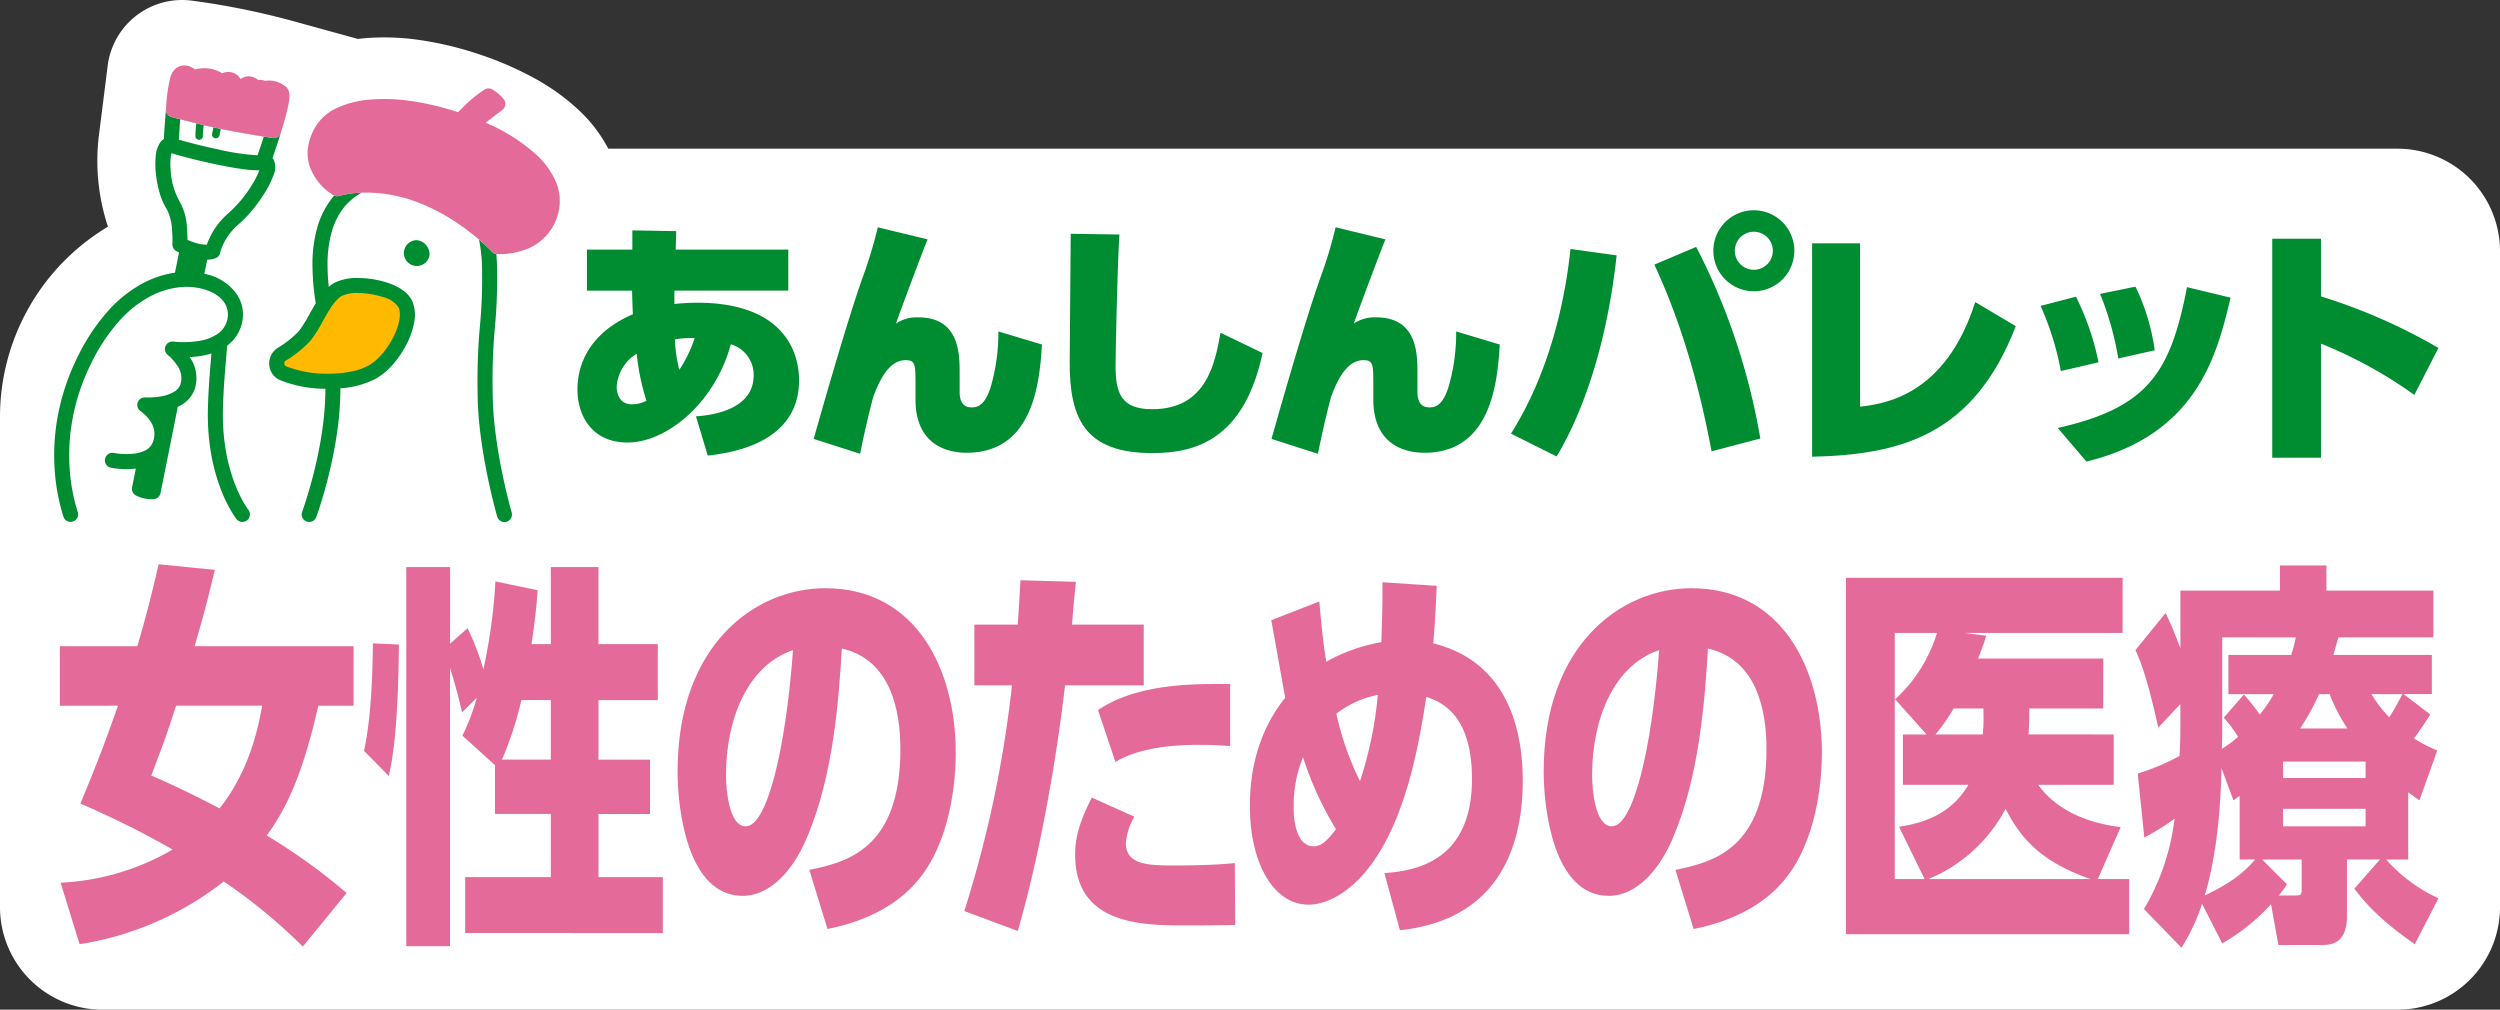
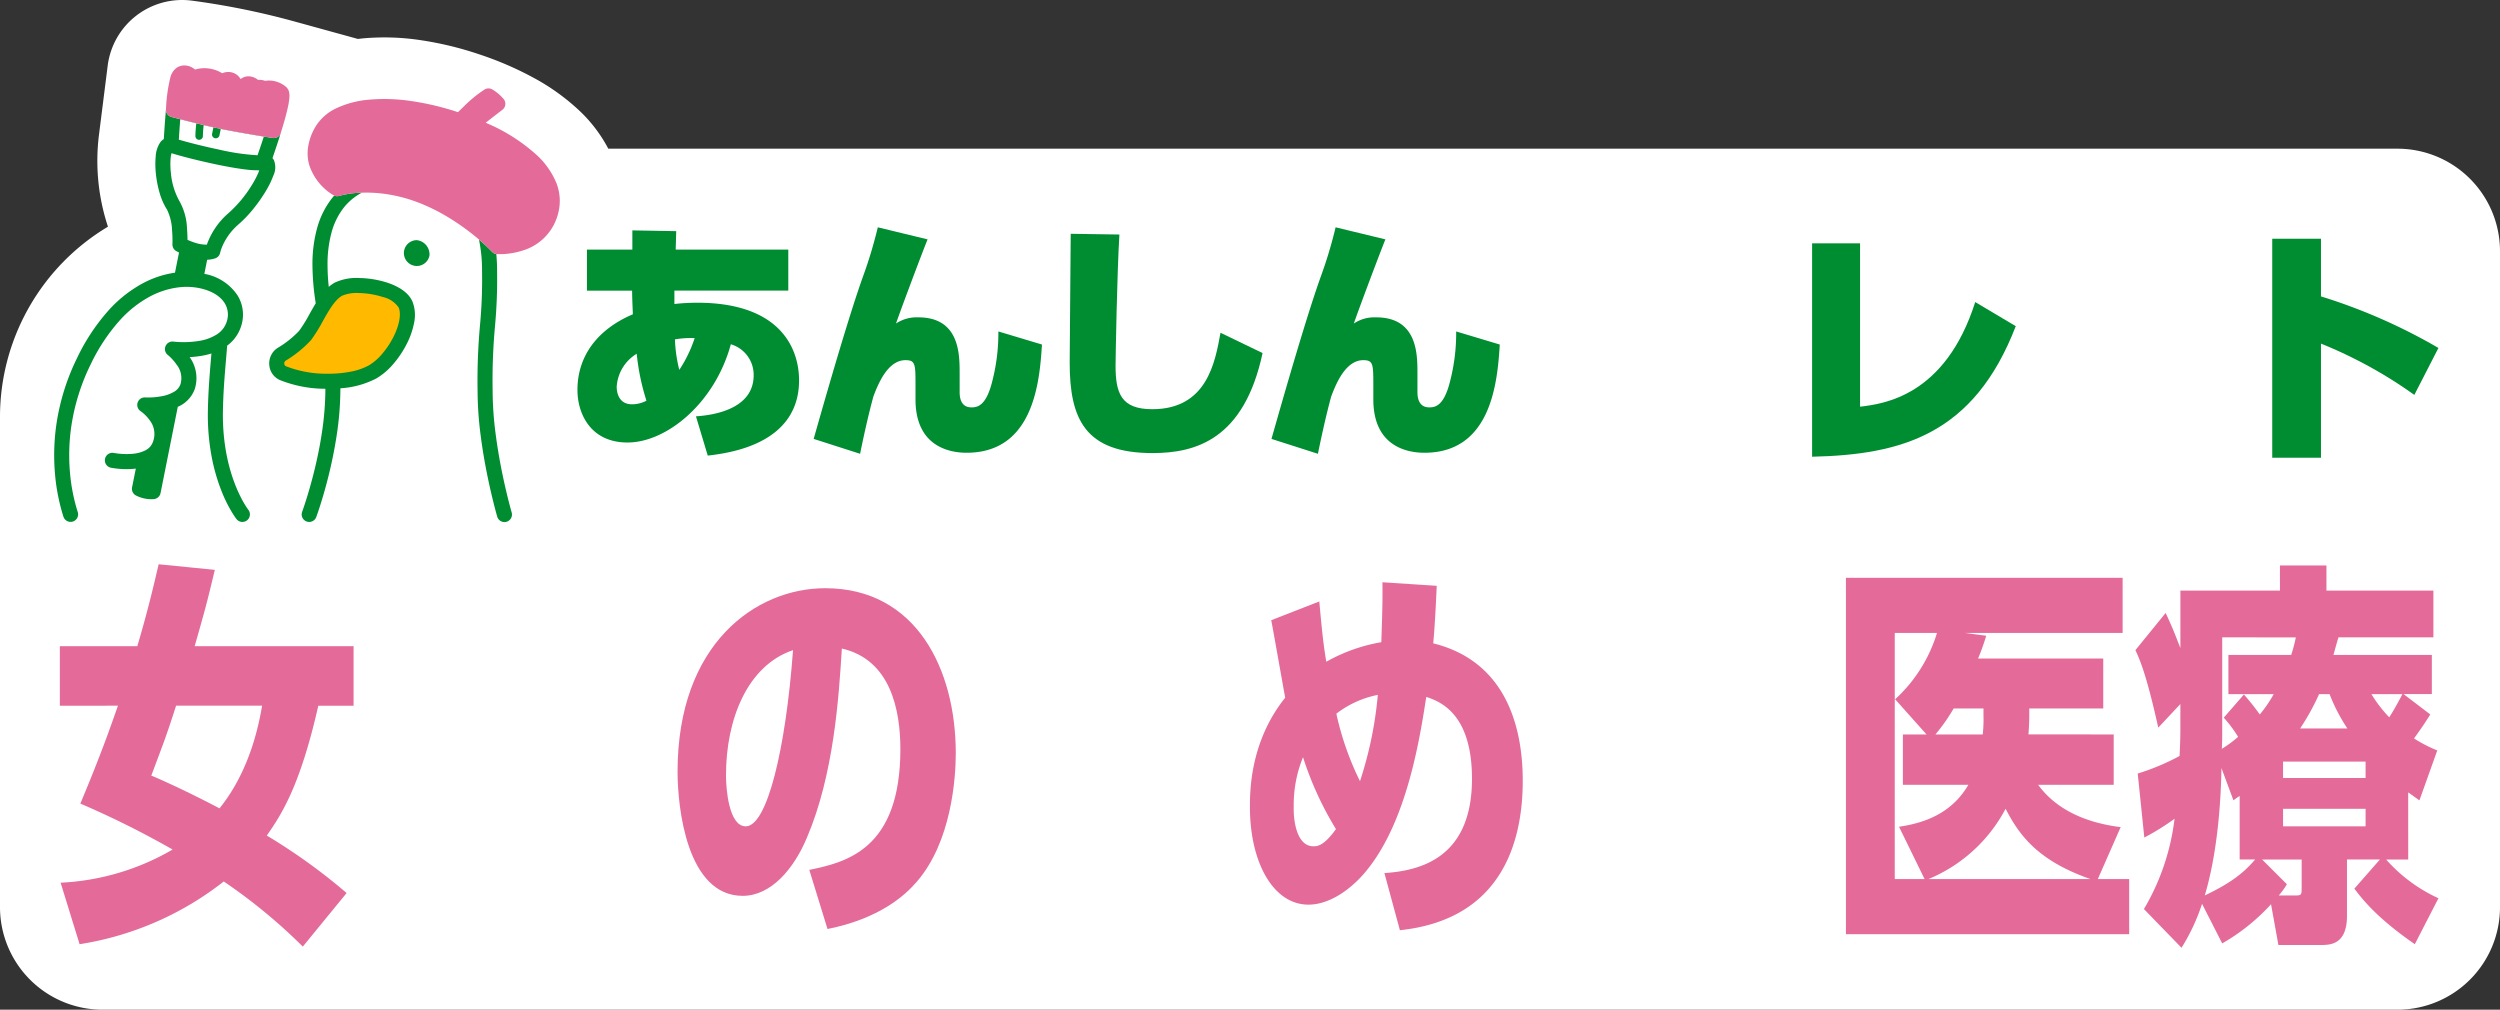
<svg xmlns="http://www.w3.org/2000/svg" width="406.535" height="164.191" viewBox="0 0 406.535 164.191">
  <rect x="0" y="0" width="406.535" height="164.191" fill="#333333" stroke="none" />
  <defs>
    <style>.a{fill:#fff;}.b{fill:#008d31;}.c{fill:#e46a99;}.d{fill:#ffba00;}</style>
  </defs>
  <g transform="translate(-26.627 -36.244)">
    <path class="a" d="M18.709,93.261A36.043,36.043,0,0,1,36.26,62.332l-.1-.323a34.122,34.122,0,0,1-1.351-14.665l1.412-11.2A12.2,12.2,0,0,1,49.927,25.573a124.257,124.257,0,0,1,16.652,3.38L76.913,31.8q.5-.062,1-.11a39.267,39.267,0,0,1,9.15.3,55.016,55.016,0,0,1,9.662,2.34,54.015,54.015,0,0,1,8.771,3.794,35.415,35.415,0,0,1,7.355,5.27,23.54,23.54,0,0,1,4.776,6.252H408.561a16.677,16.677,0,0,1,16.683,16.682V172.974a16.677,16.677,0,0,1-16.683,16.683H35.392a16.677,16.677,0,0,1-16.683-16.683Z" transform="translate(7.918 10.778)" />
    <path class="b" d="M103.958,82.028c1.709-.124,9.383-.709,9.383-6.673a5.176,5.176,0,0,0-3.712-5.047C107.044,79.861,99.2,86.284,92.822,86.284c-5.923,0-8.134-4.588-8.134-8.551,0-5.589,3.337-9.886,9.009-12.3-.041-1.335-.083-1.627-.125-3.838H86.231V54.917h7.384V51.789l7.132.125-.084,3h18.311v6.673H100.454V63.76a34.728,34.728,0,0,1,3.712-.208c13.513,0,16.559,7.424,16.559,12.638,0,6.715-4.839,11.135-14.848,12.22ZM94.323,71.852a6.743,6.743,0,0,0-3.253,5.38c0,1.168.5,2.836,2.461,2.836a4.94,4.94,0,0,0,2.377-.584,37.053,37.053,0,0,1-1.584-7.633m9.426-2.545a15.364,15.364,0,0,0-3.211.209,23.9,23.9,0,0,0,.709,4.963,21.306,21.306,0,0,0,2.5-5.172" transform="translate(35.841 21.918)" />
    <path class="b" d="M130.2,53.4c-1.043,2.586-4.546,11.929-5.131,13.68a6.08,6.08,0,0,1,3.629-1c6.757,0,6.716,6.09,6.716,9.134v2.92c0,.625,0,2.586,1.917,2.586.918,0,2.378-.168,3.38-4.213a31.373,31.373,0,0,0,1-8.134L148.8,70.5c-.377,6.131-1.378,17.6-12.264,17.6-2.754,0-8.3-1-8.3-8.676V77.255c0-3.545,0-4.213-1.625-4.213-2.922,0-4.463,3.921-5.215,5.881-.918,3.337-1.752,7.3-2.17,9.343l-7.549-2.419c4.422-15.6,6.757-22.9,8.05-26.485a72.61,72.61,0,0,0,2.38-7.924Z" transform="translate(47.264 21.769)" />
    <path class="b" d="M149.017,52.3c-.376,5.965-.626,20.187-.626,21.313,0,4.463.877,7.092,5.965,7.092,8.884,0,10.219-7.591,11.1-12.43l6.84,3.3c-3,14.056-10.886,16.266-17.893,16.266-11.054,0-13.472-5.63-13.472-14.723,0-3.295.167-17.977.167-20.938Z" transform="translate(59.642 22.08)" />
    <path class="b" d="M182.508,53.4c-1.043,2.586-4.546,11.929-5.131,13.68a6.08,6.08,0,0,1,3.629-1c6.757,0,6.715,6.09,6.715,9.134v2.92c0,.625,0,2.586,1.918,2.586.918,0,2.378-.168,3.379-4.213a31.327,31.327,0,0,0,1-8.134l7.09,2.128c-.376,6.131-1.378,17.6-12.262,17.6-2.754,0-8.3-1-8.3-8.676V77.255c0-3.545,0-4.213-1.627-4.213-2.92,0-4.463,3.921-5.215,5.881-.917,3.337-1.751,7.3-2.169,9.343l-7.549-2.419c4.421-15.6,6.757-22.9,8.05-26.485a72.212,72.212,0,0,0,2.378-7.924Z" transform="translate(69.403 21.769)" />
-     <path class="b" d="M208.533,56.825c-1.877,17.393-6.924,28.029-9.76,32.7l-7.423-3.712c6.84-10.845,8.968-23.233,9.676-30.031Zm15.436,31.866c-3-16.141-7.216-25.817-9.3-30.364l6.8-2.878a106.772,106.772,0,0,1,10.428,31.157ZM237.43,56.076a6.586,6.586,0,1,1-6.585-6.585,6.589,6.589,0,0,1,6.585,6.585m-9.678,0a3.092,3.092,0,1,0,6.184,0,3.092,3.092,0,1,0-6.184,0" transform="translate(80.982 20.945)" />
    <path class="b" d="M233.555,79.836c3.754-.458,13.848-1.668,18.727-17.017l6.591,3.921c-6.8,17.642-18.56,20.9-33.117,21.23v-34.7h7.8Z" transform="translate(95.544 22.544)" />
-     <path class="b" d="M255.154,71.942a45.586,45.586,0,0,0-3.295-10.594l5.755-1.5a42.724,42.724,0,0,1,3.672,10.678Zm-.5,9.259c14.6-3.295,18.31-8.884,21.021-22.9l7.091,1.709c-2.21,9.177-5.339,22.232-23.44,26.653ZM264.5,69.9a48.981,48.981,0,0,0-2.962-10.51l5.757-1.168a34.483,34.483,0,0,1,3.127,10.344Z" transform="translate(106.591 24.639)" />
    <path class="b" d="M301.437,78.14A72.97,72.97,0,0,0,286.256,69.8v18.56H278.33V52.74h7.926v9.383a91.824,91.824,0,0,1,19.1,8.384Z" transform="translate(117.794 22.321)" />
    <path class="c" d="M65.056,152.11A89.185,89.185,0,0,0,52.2,141.521a50.643,50.643,0,0,1-23.442,10.2l-3.087-10a39.826,39.826,0,0,0,18.211-5.393,148.949,148.949,0,0,0-15-7.472c3.4-8.121,4.789-12.149,6.113-15.917H25.546v-9.681h12.6c1.891-6.366,2.9-10.915,3.467-13.318l9.137.909c-1.386,5.783-1.575,6.433-3.278,12.409H73.312v9.681H67.576c-2.9,12.8-5.859,17.541-8.38,21.115A94.451,94.451,0,0,1,72.178,143.4ZM44.451,112.934c-1.7,5.263-1.89,5.653-4.033,11.37.82.324,5.42,2.338,11.091,5.327,5.041-6.237,6.427-13.838,6.931-16.7Z" transform="translate(10.812 38.062)" />
-     <path class="c" d="M60.3,120.14c1.324-6.107,1.386-14.1,1.45-17.476l4.221.195c-.127,14.487-1.134,18.97-1.638,21.374ZM88.535,94.022c-.189,2.469-.379,4.678-1.009,8.771h3.151V90.255h7.751v12.539h9.641v9.1H98.428v9.681h8.381v8.835H98.428v10.266h10.461v9.094H76.751v-9.094H90.677V130.405H81.6v-7.926l-5.293-4.808a36.49,36.49,0,0,0,2.333-6.172l-2.4,2.4c-.945-4.159-1.765-6.561-1.953-7.277V151.91H67.172V90.255h7.122v12.473l2.835-2.533a41.737,41.737,0,0,1,2.583,6.692,90.378,90.378,0,0,0,1.954-14.293Zm-2.647,17.867a56.9,56.9,0,0,1-3.151,9.681h7.94v-9.681Z" transform="translate(25.522 38.198)" />
    <path class="c" d="M117.549,138.477c5.986-1.235,14.809-3.313,14.809-19.62,0-6.367-1.576-14.552-9.516-16.373-.5,8.057-1.322,20.53-5.672,30.73-2.142,5.134-5.859,9.486-10.459,9.486-9.074,0-10.586-14.357-10.586-20.205,0-20.79,12.728-29.821,24.008-29.821,14.807,0,21.234,13.189,21.234,26.832,0,4.028-.693,14.423-6.363,20.92-1.89,2.209-6.05,5.978-14.494,7.667ZM104,123.08c0,2.143.441,8.316,3.214,8.316,3.466,0,6.491-12.475,7.688-28.651-7.5,2.533-10.9,11.37-10.9,20.335" transform="translate(40.682 39.221)" />
-     <path class="c" d="M147.037,92.021c-.315,3.12-.377,3.7-.63,6.952h11.658v9.876H145.273c-.377,3.312-2.646,22.413-7.687,39.955l-8.7-3.249a189.1,189.1,0,0,0,7.751-36.706h-6.113V98.973h7.058c.125-2.145.188-2.664.44-7.211Zm25.9,55.809c-3.4.064-6.868.064-7.878.064-7.058,0-18.147,0-18.147-11.5,0-2.6.566-5.068,2.708-9.291l6.932,3.118a9.438,9.438,0,0,0-1.386,4.288c0,3.638,3.844,3.638,8.192,3.638.629,0,5.859,0,9.514-.39Zm-.82-29.106c-1.134-.065-2.71-.195-5.168-.195-5.859,0-10.586.975-13.484,2.794l-2.836-8.445c6.427-4.354,15.627-4.288,21.488-4.223Z" transform="translate(54.549 38.835)" />
    <path class="c" d="M191.9,92.574c-.127,2.989-.316,6.628-.568,9.356,12.288,3.053,14.555,14.357,14.555,22.349,0,9.94-3.4,22.544-19.975,24.3l-2.521-9.291c5.861-.39,14.242-2.469,14.242-15.332,0-10.72-5.294-12.6-7.436-13.318-1.072,6.951-3.151,20.01-9.516,28-2.394,3.054-6.049,5.783-9.641,5.783-5.734,0-9.516-6.887-9.516-15.852,0-2.533,0-10.656,5.736-17.8-.064-.26-2.018-11.369-2.27-12.6l7.815-3.053c.5,5.522.693,7.081,1.134,9.81a27.626,27.626,0,0,1,8.948-3.184c.252-6.887.189-8.121.189-9.746Zm-20.039,42.359c.566,0,1.638,0,3.653-2.794a53.685,53.685,0,0,1-5.356-11.693,20.491,20.491,0,0,0-1.513,8.055c-.063,2.145.441,6.432,3.215,6.432m3.717-21.569a47.547,47.547,0,0,0,3.844,10.98,62.435,62.435,0,0,0,2.9-14.034,16.213,16.213,0,0,0-6.742,3.054" transform="translate(68.359 38.931)" />
-     <path class="c" d="M216.509,138.477c5.986-1.235,14.809-3.313,14.809-19.62,0-6.367-1.575-14.552-9.516-16.373-.5,8.057-1.322,20.53-5.671,30.73-2.142,5.134-5.859,9.486-10.459,9.486-9.074,0-10.586-14.357-10.586-20.205,0-20.79,12.728-29.821,24.008-29.821,14.807,0,21.234,13.189,21.234,26.832,0,4.028-.693,14.423-6.363,20.92-1.89,2.209-6.05,5.978-14.494,7.667Zm-13.548-15.4c0,2.143.441,8.316,3.214,8.316,3.466,0,6.491-12.475,7.688-28.651-7.5,2.533-10.9,11.37-10.9,20.335" transform="translate(82.564 39.221)" />
    <path class="c" d="M273.164,116.955v8.186H260.876c2.4,3.313,6.617,6.042,13.422,6.887l-3.717,8.445h5.1v8.966H229.621V91.488h44.994v8.965H248.967l3.466.455a37.2,37.2,0,0,1-1.322,3.7h20.352v8.121H259.427a40.228,40.228,0,0,1-.127,4.223Zm-34.28,8.186v-8.186h3.844l-5.105-5.717a24.145,24.145,0,0,0,6.806-10.785h-6.868v40.021h4.852l-4.159-8.511c4.537-.65,8.7-2.4,11.279-6.821Zm30.5,15.332c-8.571-2.989-11.595-7.146-13.8-11.434a25,25,0,0,1-12.54,11.434Zm-22.245-27.741a30.178,30.178,0,0,1-2.962,4.223h7.688a21.418,21.418,0,0,0,.125-3.053v-1.17Z" transform="translate(97.18 38.719)" />
    <path class="c" d="M307.059,137.89h-3.592a25.455,25.455,0,0,0,8.508,6.3l-3.844,7.47c-6.113-4.223-8.507-7.275-9.83-9.03l4.159-4.742H297.1v9.16c0,4.678-2.711,4.744-4.223,4.744H285.95l-1.2-6.628a32.592,32.592,0,0,1-7.94,6.367l-3.276-6.432a32.185,32.185,0,0,1-3.34,7.146l-6.111-6.3a37.495,37.495,0,0,0,4.978-14.683,38.648,38.648,0,0,1-4.916,3.054l-1.072-10.4a38.121,38.121,0,0,0,6.806-2.858c.063-1.3.127-2.794.127-4.288v-4.159l-3.592,3.834c-1.89-8.511-2.962-10.98-3.717-12.6l4.914-6.043c1.072,2.274,1.576,3.574,2.4,5.717V94.166H286.2V90.073h7.562v4.093h17.392v7.6H295.716c-.315.975-.693,2.469-.818,2.858H310.9v6.367h-4.6l4.348,3.313c-1.261,2.014-2.269,3.379-2.647,3.9a22.53,22.53,0,0,0,3.781,1.948l-2.9,8.122c-1.008-.714-1.261-.909-1.827-1.3Zm-27.411,0v-10.33a9.909,9.909,0,0,0-1.009.714l-1.953-5.263c-.063,4.873-.568,13.579-2.71,20.725,4.221-2.014,6.3-3.638,8.192-5.847Zm-2.836-36.123V116.71c0,1.17,0,2.079-.063,3.184a18.562,18.562,0,0,0,2.647-1.95,20.681,20.681,0,0,0-2.333-3.118l3.278-3.767a40.333,40.333,0,0,1,2.583,3.248,21.991,21.991,0,0,0,2.269-3.313H277.82v-6.367h10.209a25.124,25.124,0,0,0,.756-2.858Zm12.036,41.969c.882,0,.882-.195.882-1.363V137.89H283.3l4.033,4.028a13.111,13.111,0,0,1-1.324,1.819Zm-2.142-19.1h13.422v-2.663H286.705Zm0,7.862h13.422V129.64H286.705Zm5.861-21.5a39.166,39.166,0,0,1-3.088,5.588h7.688a29.05,29.05,0,0,1-2.9-5.588Zm8.507,0a21.5,21.5,0,0,0,2.9,3.769c.818-1.235,2.015-3.508,2.142-3.769Z" transform="translate(111.178 38.121)" />
    <path class="b" d="M68.776,62.148a15.821,15.821,0,0,0-4.64-.787,8.346,8.346,0,0,0-4.025.754,5.783,5.783,0,0,0-.955.686,33.617,33.617,0,0,1-.2-3.581A19.723,19.723,0,0,1,59.592,54a11.357,11.357,0,0,1,2.055-4.152,9.3,9.3,0,0,1,2.891-2.368,15.384,15.384,0,0,0-3.653.512,1.2,1.2,0,0,1-.843-.036c-.1.115-.2.232-.3.352a13.773,13.773,0,0,0-2.511,5.038,22.064,22.064,0,0,0-.73,5.875,41.408,41.408,0,0,0,.534,6.252c-.353.575-.687,1.171-1.019,1.762a23.134,23.134,0,0,1-1.684,2.717,16,16,0,0,1-3.534,2.8A2.991,2.991,0,0,0,49.739,74a3.031,3.031,0,0,0-.26,1.513,2.975,2.975,0,0,0,.5,1.419,2.943,2.943,0,0,0,1.241,1.026,20.017,20.017,0,0,0,7.384,1.412v.07a48.273,48.273,0,0,1-.585,7.186c-.312,2.061-.747,4.216-1.3,6.406-.935,3.742-1.884,6.319-1.893,6.345a1.223,1.223,0,1,0,2.294.851c.04-.11,1-2.7,1.964-6.568.568-2.269,1.02-4.5,1.346-6.645a50.846,50.846,0,0,0,.615-7.574v-.149a14.61,14.61,0,0,0,5.842-1.6,10.894,10.894,0,0,0,2.744-2.331,16.248,16.248,0,0,0,2.159-3.2,12.747,12.747,0,0,0,1.241-3.521,6.019,6.019,0,0,0-.262-3.437c-.554-1.3-1.937-2.357-4-3.054" transform="translate(20.935 20.094)" />
    <path class="b" d="M77.263,90.718c-.448-2.2-.8-4.334-1.06-6.34a54.807,54.807,0,0,1-.478-6.837A97.09,97.09,0,0,1,76.1,67.015a82.254,82.254,0,0,0,.347-8.985q0-1.484-.125-2.844a1.228,1.228,0,0,1-.71-.376,28.347,28.347,0,0,0-2.109-1.971,24.81,24.81,0,0,1,.5,5.19,79.876,79.876,0,0,1-.337,8.76,99.413,99.413,0,0,0-.389,10.75,57.3,57.3,0,0,0,.5,7.162c.263,2.069.632,4.265,1.093,6.528.784,3.851,1.56,6.528,1.593,6.639a1.223,1.223,0,1,0,2.348-.683c-.007-.026-.783-2.71-1.548-6.469" transform="translate(31.013 22.363)" />
    <path class="c" d="M94.26,50.838a12.766,12.766,0,0,0-3.174-4.459,29.137,29.137,0,0,0-8.273-5.227c.843-.66,1.8-1.406,2.724-2.111a1.225,1.225,0,0,0,.2-1.745,7.328,7.328,0,0,0-1.866-1.571,1.223,1.223,0,0,0-1.2,0,20.468,20.468,0,0,0-3.461,2.831c-.327.31-.633.609-.905.877a44.407,44.407,0,0,0-7.532-1.8,29.326,29.326,0,0,0-6.809-.242,15.583,15.583,0,0,0-5.38,1.379,7.819,7.819,0,0,0-3.5,3.117,9.208,9.208,0,0,0-1.158,3.265,7.006,7.006,0,0,0,.185,2.841,9.008,9.008,0,0,0,3.947,4.947,1.208,1.208,0,0,0,.973.1,15.443,15.443,0,0,1,3.707-.514,22.026,22.026,0,0,1,4.1.256,24.59,24.59,0,0,1,5.142,1.39,30.491,30.491,0,0,1,4.762,2.368A37.41,37.41,0,0,1,80.5,59.142a32.416,32.416,0,0,1,3.339,2.98,1.224,1.224,0,0,0,.806.387c.024,0,.195.014.478.014a12.177,12.177,0,0,0,3.73-.6,8.416,8.416,0,0,0,5.757-6.08,7.926,7.926,0,0,0-.346-5.01" transform="translate(22.792 15.052)" />
    <path class="d" d="M67.265,59.611a13.482,13.482,0,0,0-3.9-.659,6.112,6.112,0,0,0-2.771.436c-1.2.679-2.2,2.464-3.167,4.19a25.091,25.091,0,0,1-1.881,3.017,18.533,18.533,0,0,1-4.115,3.343.54.54,0,0,0-.241.505.483.483,0,0,0,.292.416,18.081,18.081,0,0,0,6.8,1.21h.053a18.739,18.739,0,0,0,3.659-.337A10.043,10.043,0,0,0,64.963,70.7a8.464,8.464,0,0,0,2.1-1.809,13.8,13.8,0,0,0,1.829-2.707c1.006-1.955,1.352-3.826.9-4.88a4.237,4.237,0,0,0-2.533-1.7" transform="translate(21.663 24.948)" />
    <path class="b" d="M69,55.431a2.1,2.1,0,1,1-2.055-2.525A2.327,2.327,0,0,1,69,55.431" transform="translate(27.463 22.391)" />
    <path class="b" d="M60.4,45.907c.374-1.08.885-2.593,1.361-4.123a1.223,1.223,0,0,1-1.167.861,1.245,1.245,0,0,1-.191-.016c-.05-.007-5.04-.793-8.28-1.45s-7.94-1.914-8.138-1.967a1.223,1.223,0,0,1-.9-1.289c-.161,1.829-.286,3.715-.357,4.884a2.091,2.091,0,0,0-.561.512,4.539,4.539,0,0,0-.757,2.321,14.156,14.156,0,0,0,.036,2.859,17.5,17.5,0,0,0,.6,3.058,10.225,10.225,0,0,0,1.21,2.73,8.33,8.33,0,0,1,.811,3.288,20.867,20.867,0,0,1,.065,2.334,1.224,1.224,0,0,0,.632,1.121c.016.009.175.1.438.223l-.656,3.283a15.864,15.864,0,0,0-5.264,1.743,20.777,20.777,0,0,0-5.522,4.372,32.719,32.719,0,0,0-5.092,7.668,36.55,36.55,0,0,0-3.384,10.731,35.075,35.075,0,0,0-.219,8.542v.014a31.953,31.953,0,0,0,1.338,6.6,1.224,1.224,0,0,0,2.334-.739,29.444,29.444,0,0,1-1.26-6.352h0a32.662,32.662,0,0,1,.225-7.7A34.106,34.106,0,0,1,30.858,79.4a30.239,30.239,0,0,1,4.7-7.1,18.3,18.3,0,0,1,4.866-3.863,13.423,13.423,0,0,1,4.495-1.486,10.593,10.593,0,0,1,3.608.1c2.485.534,3.606,1.634,4.112,2.462a3.526,3.526,0,0,1,.383,2.784,3.854,3.854,0,0,1-1.675,2.28,7.606,7.606,0,0,1-2.895,1.056,15.621,15.621,0,0,1-4.154.111,1.223,1.223,0,0,0-.911,2.179,7.626,7.626,0,0,1,1.4,1.536,3.532,3.532,0,0,1,.653,3.215A2.343,2.343,0,0,1,44.4,83.9a5.928,5.928,0,0,1-1.913.706,11.838,11.838,0,0,1-2.767.216,1.221,1.221,0,0,0-.746,2.246,6.242,6.242,0,0,1,1.483,1.5,3.609,3.609,0,0,1,.494,3.512,2.466,2.466,0,0,1-1.215,1.346,5.577,5.577,0,0,1-2.1.564,11.9,11.9,0,0,1-3.024-.137,1.223,1.223,0,1,0-.487,2.4,14.1,14.1,0,0,0,3.683.182c.127-.011.249-.026.369-.04l-.609,3.049a1.226,1.226,0,0,0,.609,1.311,5.56,5.56,0,0,0,2.5.619c.141,0,.287-.006.436-.02a1.224,1.224,0,0,0,1.086-.979L45,86.349a4.993,4.993,0,0,0,2.754-2.864,5.843,5.843,0,0,0-.824-5.22,16.045,16.045,0,0,0,1.887-.2,12.41,12.41,0,0,0,1.655-.394q-.034.412-.07.835c-.213,2.519-.454,5.376-.507,8.509a36.759,36.759,0,0,0,.63,7.53,30.6,30.6,0,0,0,1.581,5.482,22.7,22.7,0,0,0,1.916,3.817c.306.48.505.734.525.76a1.224,1.224,0,1,0,1.92-1.519c-.043-.054-4.3-5.559-4.126-16.031.051-3.05.289-5.862.5-8.343.067-.8.132-1.567.188-2.308a6.3,6.3,0,0,0,2.358-3.453,5.951,5.951,0,0,0-.655-4.7,8.16,8.16,0,0,0-5.411-3.52l.46-2.3a4.59,4.59,0,0,0,1.294-.221,1.221,1.221,0,0,0,.816-.918,7.262,7.262,0,0,1,.542-1.45A9.813,9.813,0,0,1,54.853,56.7a19.732,19.732,0,0,0,2.424-2.528,25.118,25.118,0,0,0,1.98-2.809,14.91,14.91,0,0,0,1.285-2.609,3.132,3.132,0,0,0,.11-2.472,1.7,1.7,0,0,0-.253-.374" transform="translate(10.536 16.05)" />
    <path class="a" d="M50.147,45.585c-1.238-.158-2.743-.421-4.47-.781-2.294-.48-5.422-1.237-7.315-1.833a4.552,4.552,0,0,0-.144.806,11.754,11.754,0,0,0,.038,2.348A11.38,11.38,0,0,0,39.669,50.8a9.731,9.731,0,0,1,1.213,4.463c.058.7.077,1.331.08,1.8.29.128.66.28,1.07.416a6.048,6.048,0,0,0,2.075.363,12.087,12.087,0,0,1,3.532-5.136,20.2,20.2,0,0,0,3.69-4.4,15.064,15.064,0,0,0,1.14-2.128c.067-.162.121-.3.164-.426a16.324,16.324,0,0,1-2.486-.168" transform="translate(16.157 18.186)" />
    <path class="a" d="M46.092,40.685l-.128-.026L45.752,41.7a.61.61,0,0,1-.6.49.713.713,0,0,1-.122-.011.613.613,0,0,1-.478-.722l.215-1.057c-.521-.115-1.055-.239-1.584-.364-.071.639-.12,1.264-.127,1.8a.611.611,0,0,1-.612.6h-.009a.612.612,0,0,1-.6-.619c.009-.625.068-1.348.151-2.074-.988-.242-1.9-.475-2.614-.659-.1,1.279-.178,2.484-.229,3.326,1.523.451,4.039,1.094,6.628,1.635a35.818,35.818,0,0,0,6.171.9c.27-.776.643-1.864,1.026-3.044-1.728-.282-4.7-.781-6.874-1.224" transform="translate(16.565 16.544)" />
    <path class="c" d="M57.715,37.4a1.58,1.58,0,0,0-.554-1,4.311,4.311,0,0,0-2.654-1,3.79,3.79,0,0,0-.719.057,2.372,2.372,0,0,0-1.136-.157,2.506,2.506,0,0,0-1.171-.549,2.016,2.016,0,0,0-1.671.418L49.8,35.15a2.261,2.261,0,0,0-1.445-1.077,2.477,2.477,0,0,0-1.54.141,5.5,5.5,0,0,0-3.433-.794,5.387,5.387,0,0,0-.983.195,2.65,2.65,0,0,0-1.893-.667A2.173,2.173,0,0,0,39.2,33.5a2.83,2.83,0,0,0-.783,1.271,25.835,25.835,0,0,0-.74,5.259,1.225,1.225,0,0,0,.9,1.289c.2.053,4.886,1.307,8.138,1.967s8.232,1.443,8.282,1.45a1.216,1.216,0,0,0,1.358-.845c.527-1.694.908-3.081,1.136-4.126a11.085,11.085,0,0,0,.253-1.621,3.246,3.246,0,0,0-.028-.744" transform="translate(15.943 13.941)" />
  </g>
</svg>